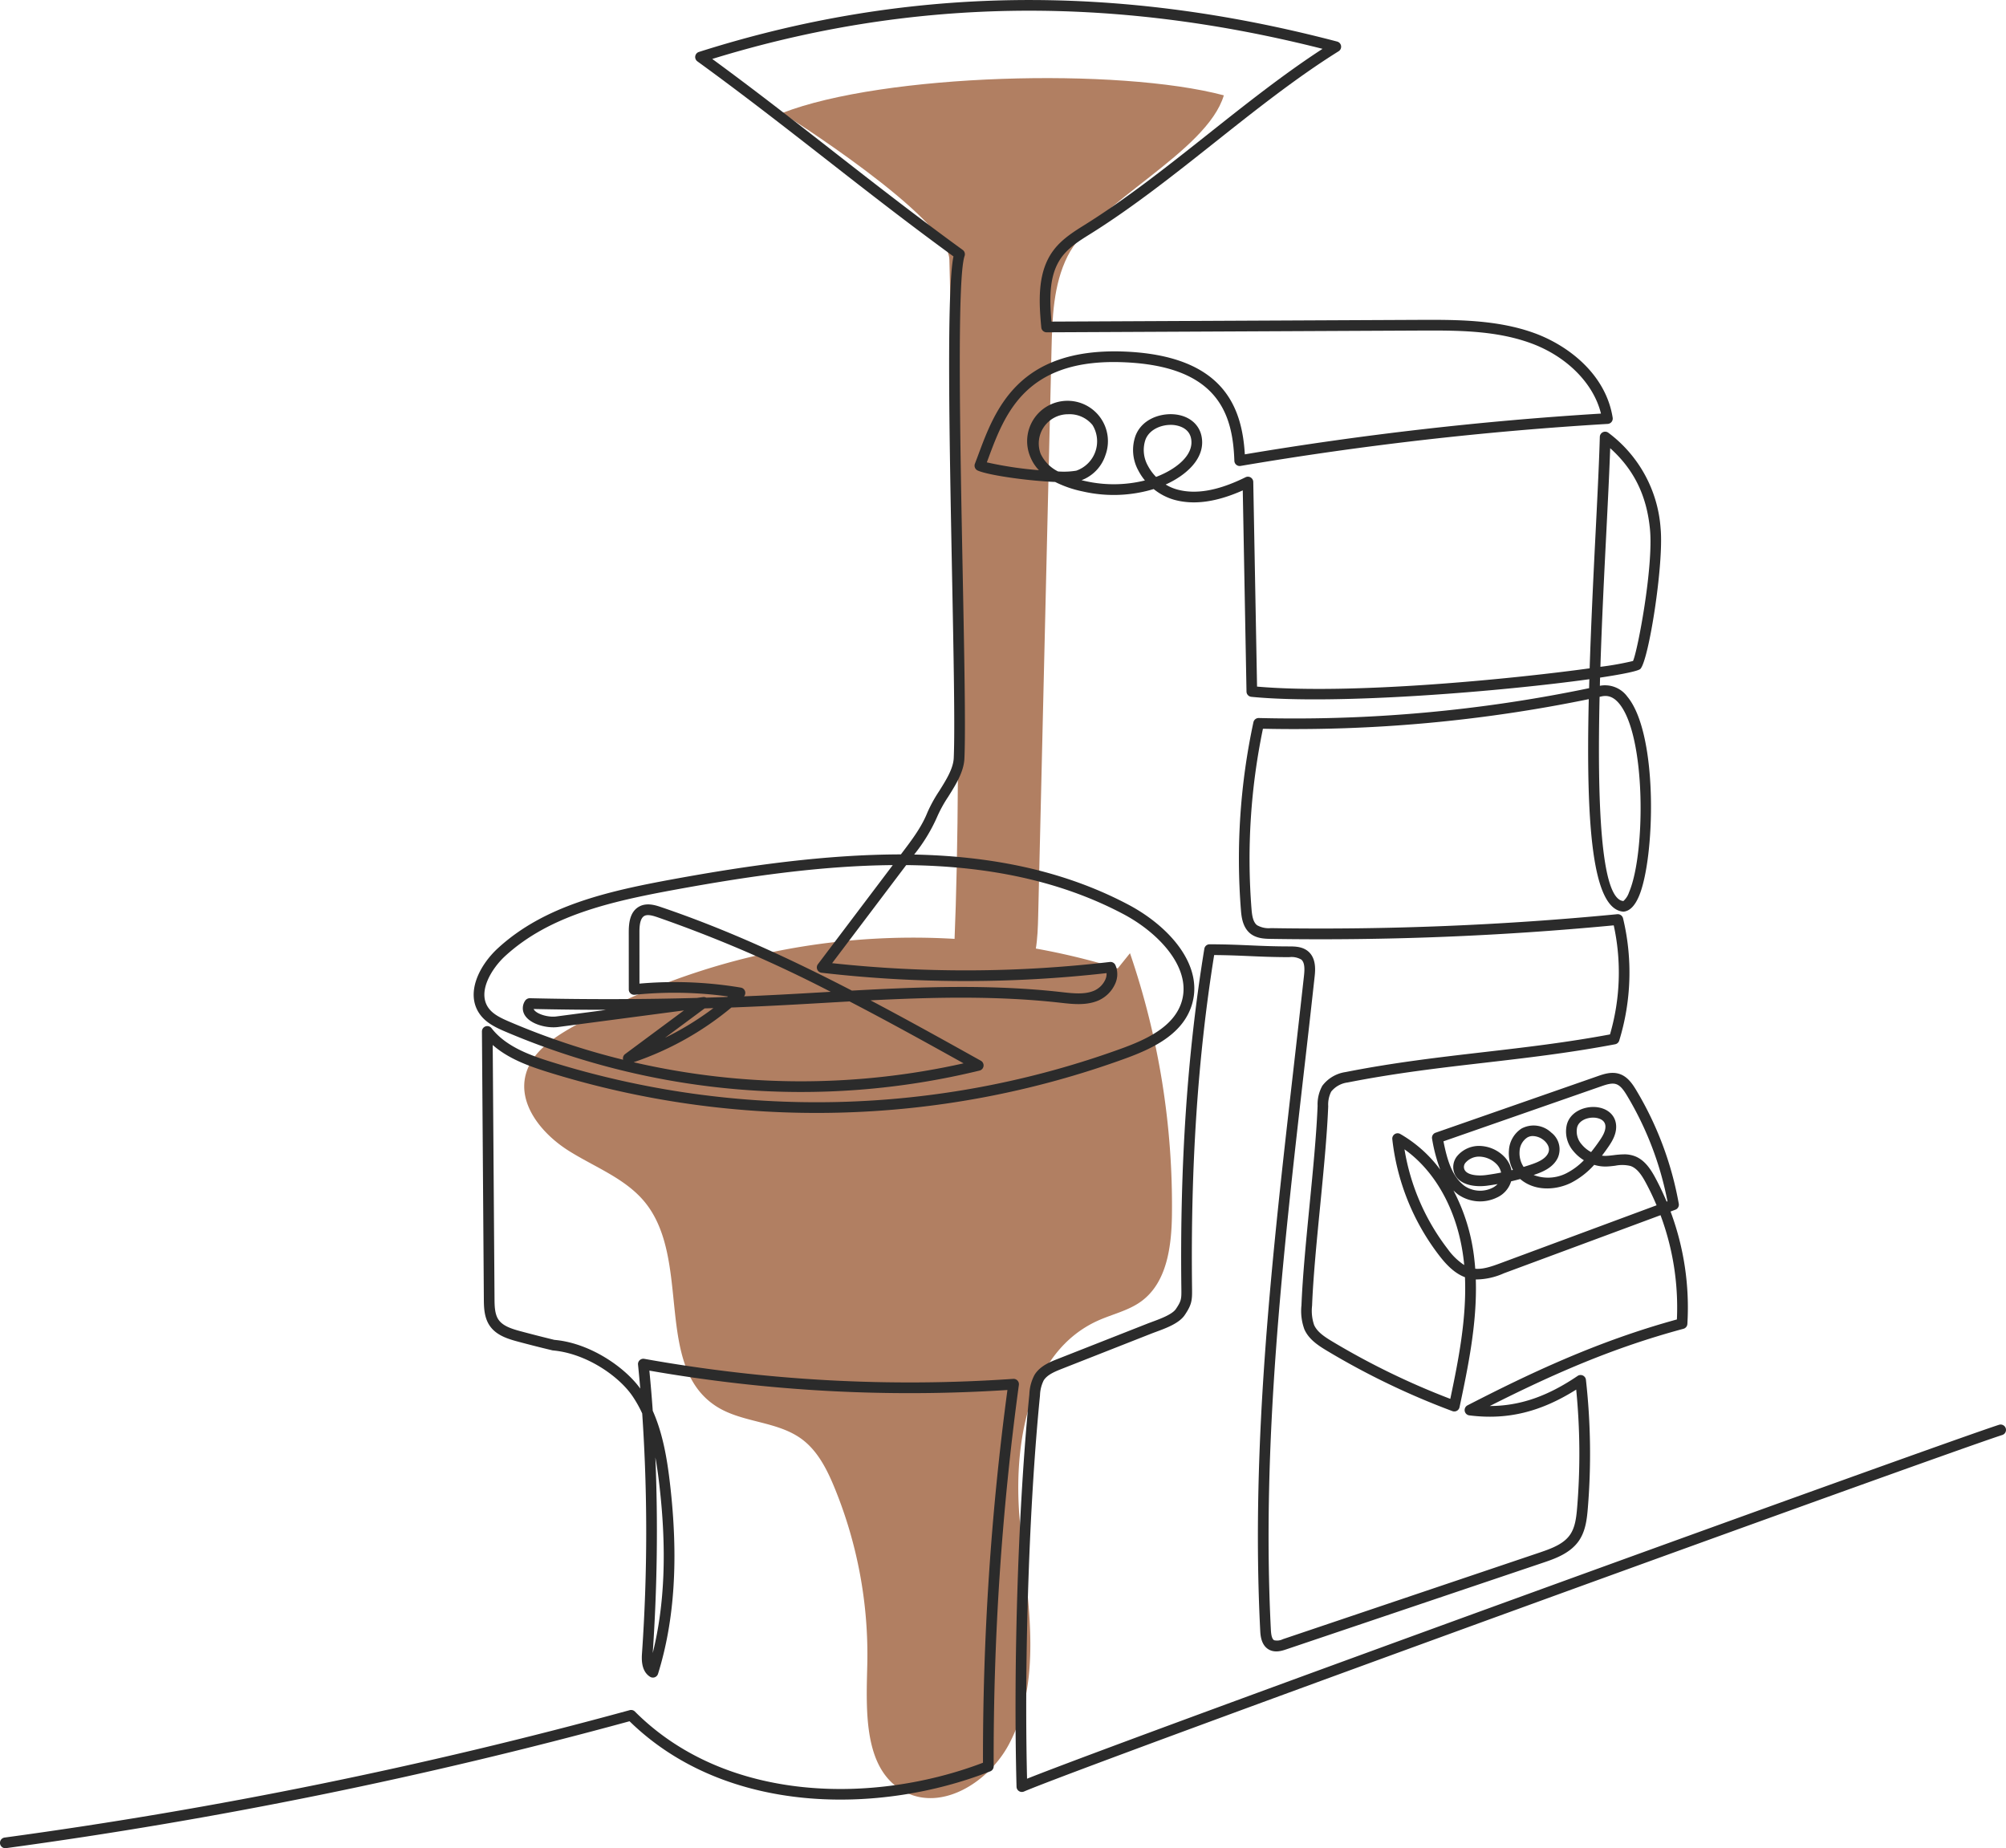
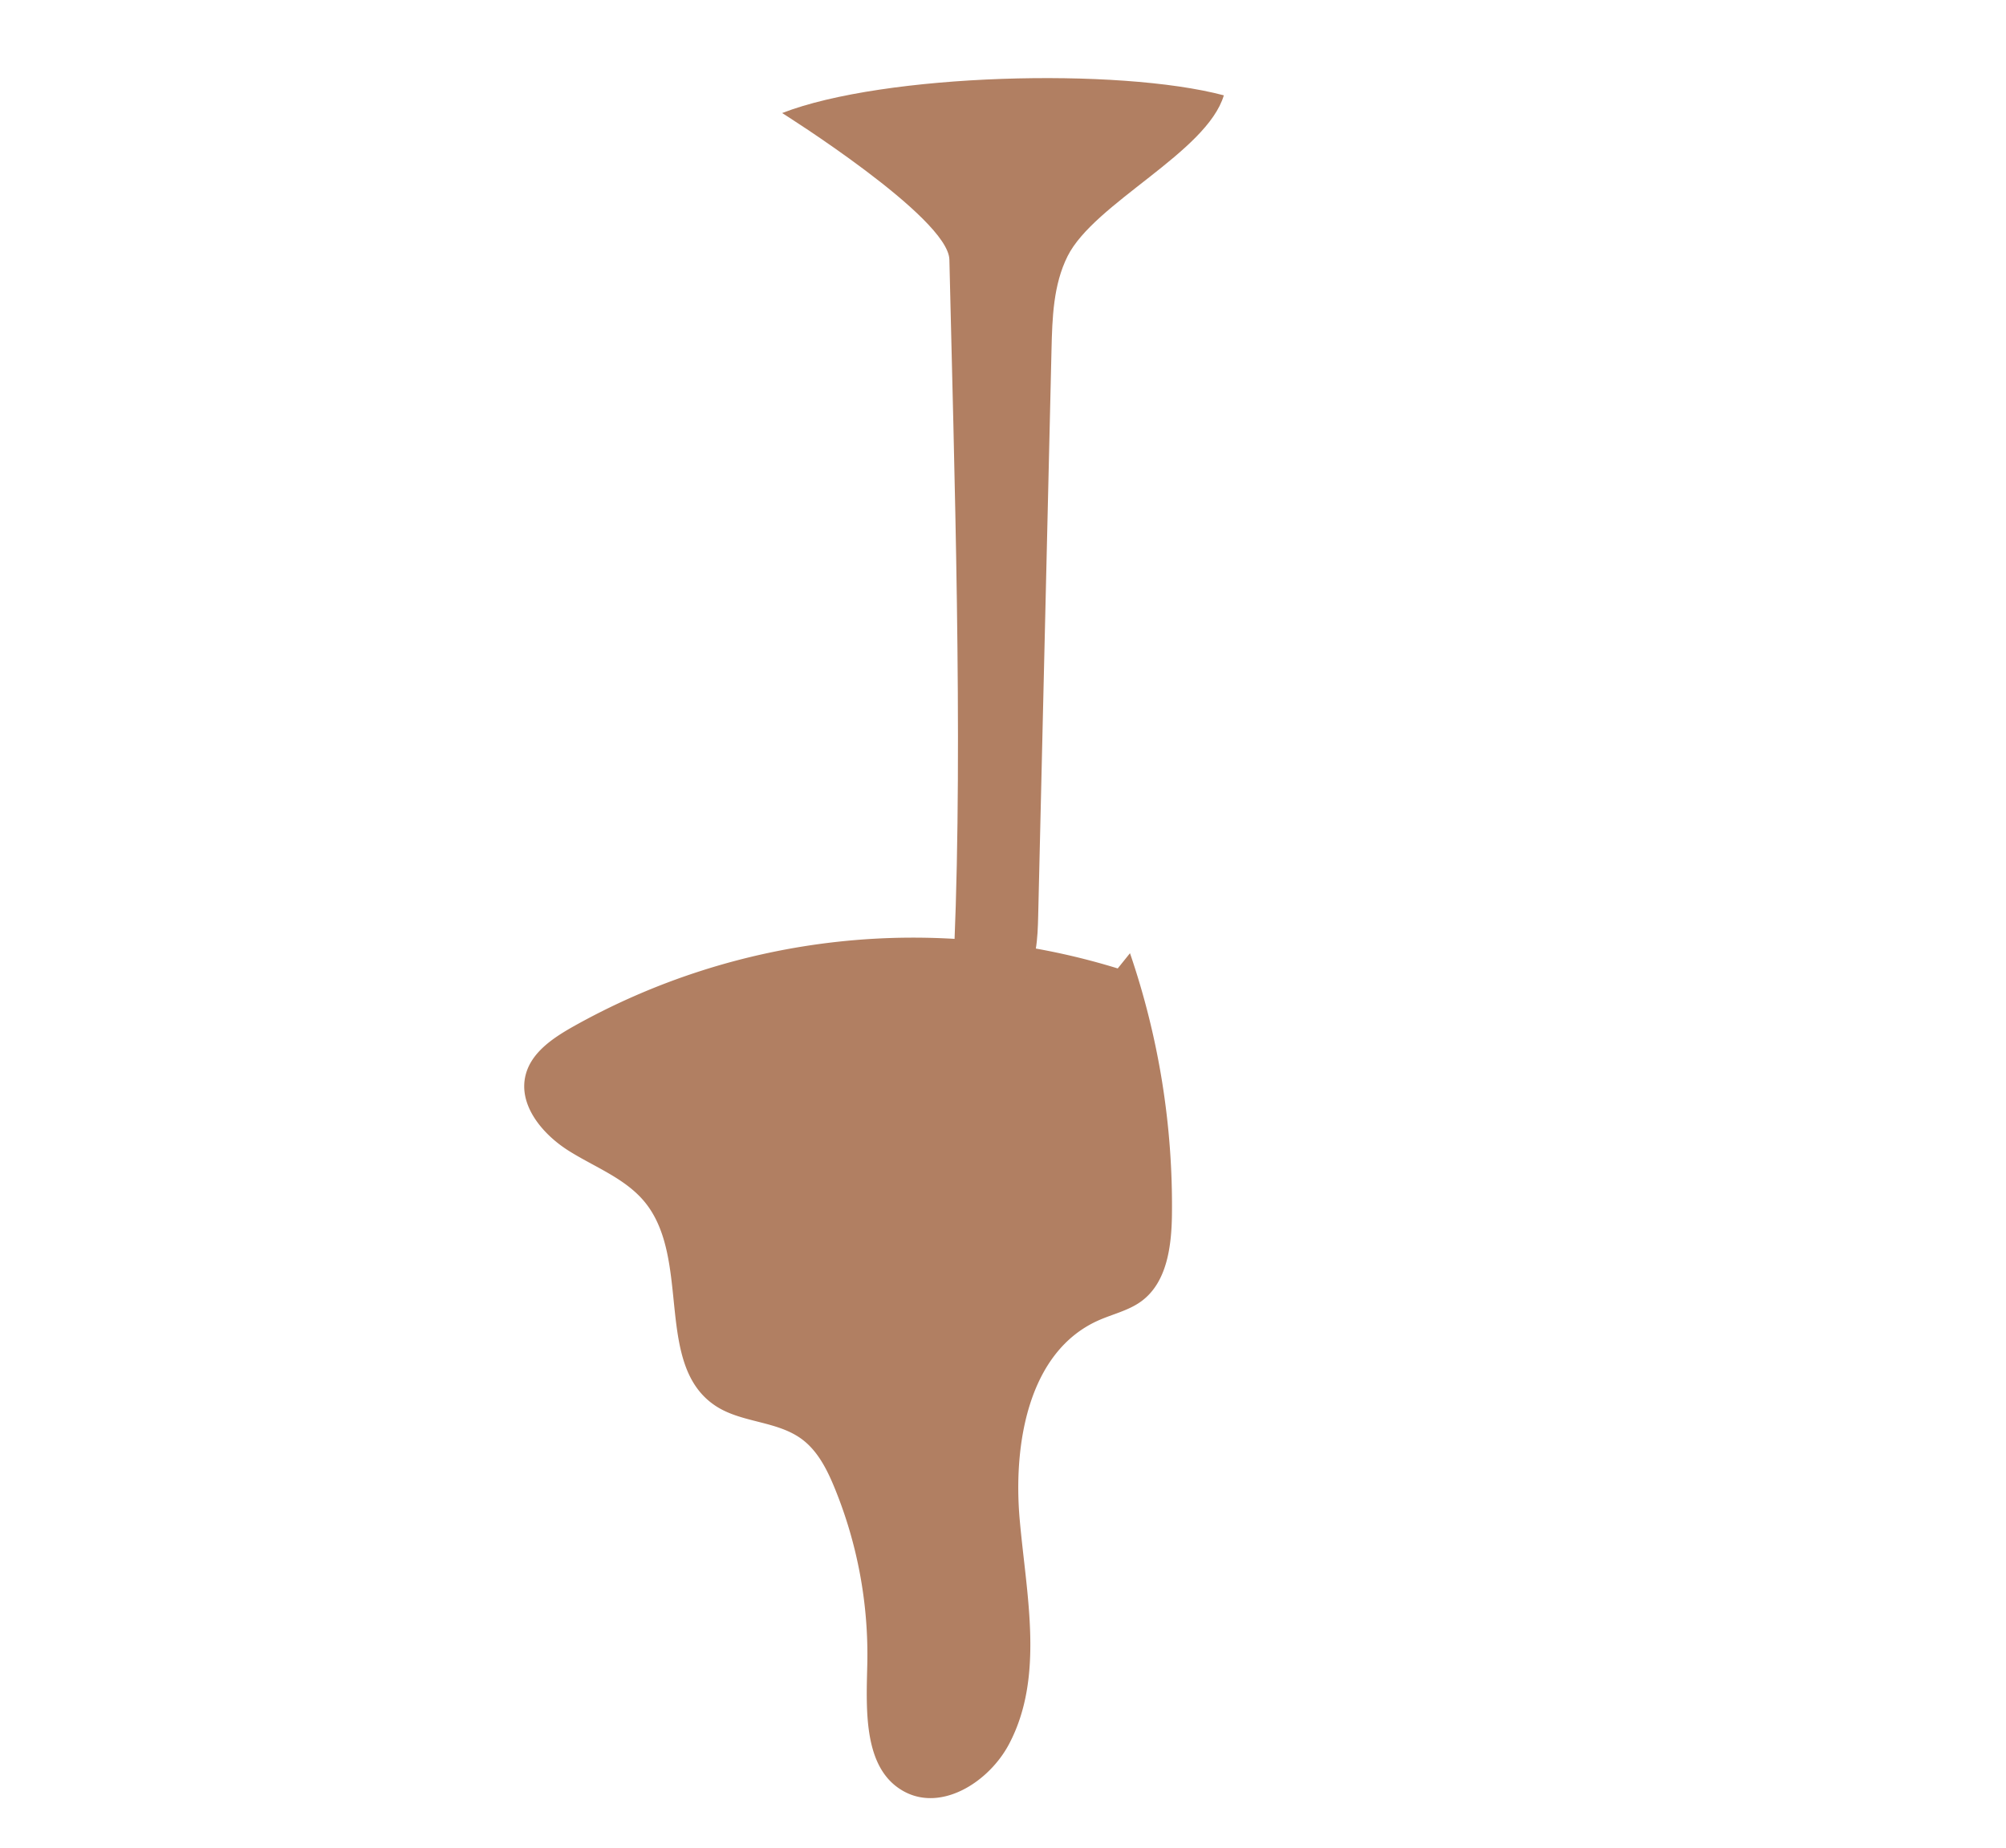
<svg xmlns="http://www.w3.org/2000/svg" id="Gruppe_147" data-name="Gruppe 147" width="492.315" height="453.569" viewBox="0 0 492.315 453.569">
  <defs>
    <clipPath id="clip-path">
      <rect id="Rechteck_160" data-name="Rechteck 160" width="492.315" height="453.569" fill="none" />
    </clipPath>
  </defs>
  <g id="Gruppe_146" data-name="Gruppe 146" clip-path="url(#clip-path)">
    <path id="Pfad_312" data-name="Pfad 312" d="M197.7,91.523l-3.01,3.737A170.478,170.478,0,0,0,60.588,109.785c-4.76,2.729-9.759,6.174-11.173,11.475-1.976,7.4,3.986,14.608,10.454,18.7s14.1,6.838,18.89,12.81c11.338,14.135,2.131,39.987,17.305,49.89,6.329,4.133,14.954,3.608,21.044,8.082,3.918,2.879,6.216,7.426,8.063,11.921a107.88,107.88,0,0,1,8.053,43.553c-.281,11.44-.95,25.741,9.163,31.1,9.242,4.894,20.766-2.477,25.644-11.729,8.712-16.52,4.24-36.473,2.6-55.077s2.152-41.1,19.165-48.8c3.569-1.614,7.544-2.453,10.7-4.776,6.29-4.623,7.4-13.464,7.5-21.27A191.109,191.109,0,0,0,197.7,91.523" transform="translate(79.624 142.405)" fill="#b17f62" />
    <path id="Pfad_313" data-name="Pfad 313" d="M73.155,15.881s40.8,25.592,41.042,35.972c1.178,50.593,3.327,117.662,1.218,168.223-.176,4.19-.144,8.966,2.941,11.805,4.046,3.721,11.1,1.438,14.188-3.112s3.319-10.386,3.448-15.88q1.633-69.462,3.269-138.918c.184-7.833.438-15.956,3.944-22.96,6.549-13.075,34.162-25.463,38.349-39.475-25.849-6.864-83.471-5.348-108.4,4.345" transform="translate(118.802 11.863)" fill="#b17f62" />
-     <path id="Pfad_314" data-name="Pfad 314" d="M1.309,453.57a1.311,1.311,0,0,1-.173-2.611,1185.307,1185.307,0,0,0,153.405-31.265,1.316,1.316,0,0,1,1.273.336c22.606,22.637,59.016,22.634,85.429,12.566a678.076,678.076,0,0,1,6-91.474,371.825,371.825,0,0,1-87.874-4.755q.476,4.869.829,9.856c2.5,5.623,3.527,11.839,4.227,17.851,2.125,18.26,1.165,33.54-2.934,46.709a1.314,1.314,0,0,1-1.952.719c-2.28-1.435-2.065-4.54-1.973-5.865a429.7,429.7,0,0,0,.045-58.759,29.027,29.027,0,0,0-2.359-4.214c-3.332-4.92-11.341-10.538-19.617-11.257-2.989-.709-5.775-1.422-8.549-2.165-2.632-.708-5.335-1.59-6.912-3.91-1.4-2.052-1.414-4.658-1.43-6.557l-.467-65.639a1.313,1.313,0,0,1,2.351-.813c3.474,4.49,9.336,6.612,14.56,8.25a219.029,219.029,0,0,0,140.249-3.325c5.909-2.162,12.233-5.135,14.343-10.758,3.165-8.452-5.106-17.423-14.125-22.183-16.266-8.588-34.406-11.808-53.256-12L204.22,236.373a304.537,304.537,0,0,0,68.176-.294,1.334,1.334,0,0,1,1.346.764,5.608,5.608,0,0,1,.016,4.421,8.074,8.074,0,0,1-4.311,4.322c-2.947,1.21-6.2.834-9.082.512-15.547-1.758-31.283-1.385-46.722-.6,9.163,4.833,18.176,9.856,27.077,14.818a1.312,1.312,0,0,1-.325,2.419,185.161,185.161,0,0,1-116.447-9.593c-2.288-.981-4.647-2.115-6.161-4.206-3.647-5.033-.257-11.955,4.437-16.258,11.388-10.433,26.822-13.952,42.965-16.911,18.575-3.406,37.591-6.054,55.909-6.088l.428-.567c2.3-3.039,4.668-6.177,6.075-9.717a35.053,35.053,0,0,1,2.907-5.279c1.7-2.708,3.451-5.51,3.561-8.1.318-7.318-.029-25.1-.43-45.7-.63-32.48-1.343-69.1.362-77.389-10.916-7.951-21.168-15.946-31.084-23.689-10.126-7.9-20.6-16.077-31.761-24.177a1.311,1.311,0,0,1,.373-2.312c50.609-16.1,101.842-16.935,156.635-2.548a1.31,1.31,0,0,1,.359,2.38c-10.3,6.426-20.5,14.518-30.362,22.343-9.919,7.869-20.176,16-30.6,22.506-2.553,1.59-5.19,3.235-6.956,5.61-3.123,4.2-3.075,9.879-2.553,15.886l90.181-.425c9.013-.037,19.194-.087,28.373,3.262,8.161,2.978,17.481,9.995,19.179,20.756a1.327,1.327,0,0,1-.276,1.026,1.3,1.3,0,0,1-.945.488,833.744,833.744,0,0,0-90.094,10.312,1.3,1.3,0,0,1-1.05-.276,1.32,1.32,0,0,1-.483-.974c-.386-11.472-3.941-23.319-27.352-24.2-23.994-.921-29,12.745-33.073,23.7l-.328.874a91.147,91.147,0,0,0,12.792,1.923,10.024,10.024,0,0,1-2.023-3.054,9.914,9.914,0,1,1,18.328-.59,9.818,9.818,0,0,1-5.849,6.1c.286.071.572.136.863.2a31.761,31.761,0,0,0,14.692-.139,13.877,13.877,0,0,1-1.627-2.461,10.436,10.436,0,0,1-.706-8.431c1.488-4.036,5.859-5.6,9.4-5.345,3.571.262,6.185,2.306,6.817,5.335,1.131,5.405-3.781,9.651-8.79,11.9a10.978,10.978,0,0,0,2.789,1.215c4.631,1.283,10.129.3,16.814-3a1.311,1.311,0,0,1,1.892,1.152l.931,50.225c23.283,2.044,62.616-1.874,81.627-4.484.325-10.029.834-20.952,1.417-32.477.459-9.121.895-17.735,1.078-24.319a1.31,1.31,0,0,1,2.115-1,32.088,32.088,0,0,1,12.8,23.419c.834,8.717-2.915,32.414-4.957,34.516-.5.512-4.175,1.283-9.895,2.141-.021.669-.037,1.338-.055,2.007a6.774,6.774,0,0,1,6.757,2.676c7.662,9.229,6.77,39.8,2.821,49.005-1.023,2.383-2.3,3.645-3.81,3.747-7.662-.562-9.2-21.28-8.486-52.151a358.626,358.626,0,0,1-79.968,7.263,156.927,156.927,0,0,0-2.808,44.177c.121,1.525.331,3.217,1.346,4.028a5.812,5.812,0,0,0,3.43.727,755.43,755.43,0,0,0,85.009-3.419,1.334,1.334,0,0,1,1.4,1,56.927,56.927,0,0,1-.937,30.018,1.3,1.3,0,0,1-1.01.905c-11.2,2.123-21.813,3.348-32.07,4.537-10.748,1.241-21.86,2.527-33.582,4.839a6.2,6.2,0,0,0-4.023,2.233,7.084,7.084,0,0,0-.735,3.592c-.27,7.027-1.144,15.938-1.984,24.555-.842,8.58-1.708,17.452-1.976,24.4a10.893,10.893,0,0,0,.5,4.742c.777,1.721,2.553,2.892,4.456,4.036a184.054,184.054,0,0,0,28.966,14.085c1.973-9.357,4.03-19.693,3.6-29.853-2.732-1.031-4.786-3.338-6.316-5.321A57.116,57.116,0,0,1,341.7,279.577a1.312,1.312,0,0,1,1.95-1.288,32.225,32.225,0,0,1,9.819,8.772,40.668,40.668,0,0,1-2.01-7.6,1.309,1.309,0,0,1,.858-1.477L392.1,264.106c1.433-.5,3.4-1.186,5.34-.551,1.892.617,3.086,2.254,4.091,3.931a82.267,82.267,0,0,1,10.478,27.932,1.312,1.312,0,0,1-.837,1.462l-1.183.441a67.361,67.361,0,0,1,4.128,27.594,1.307,1.307,0,0,1-.968,1.189c-17.1,4.595-31.616,10.924-47.523,18.948,7.36-.01,14.172-2.369,21.551-7.381a1.314,1.314,0,0,1,2.041.939,162.86,162.86,0,0,1,.457,31.645c-.226,2.716-.583,5.56-2.194,7.888-2.173,3.141-6.054,4.448-8.885,5.4l-62.907,21.225c-.939.318-2.682.916-4.225.087-2-1.076-2.125-3.618-2.181-4.7-2.341-45.912,2.973-92.411,8.113-137.378q1.334-11.65,2.627-23.293c.171-1.546.228-3.227-.648-3.986a4.723,4.723,0,0,0-2.965-.6c-3.981-.008-6.954-.136-9.832-.265-2.574-.11-5.222-.228-8.6-.252-4.025,25.08-5.8,51.852-5.424,81.8.037,2.91-.037,3.952-1.795,6.547-1.383,2.039-4.542,3.2-7.085,4.138-.428.157-.829.307-1.189.449l-21.915,8.625c-1.934.764-3.6,1.5-4.442,2.855a8.766,8.766,0,0,0-.89,3.639c-2.637,26.389-3.9,63.928-3.18,94.083,25.306-10.11,224.407-82.314,238.543-86.854a1.312,1.312,0,1,1,.8,2.5c-14.545,4.668-224.969,81-240.093,87.5a1.293,1.293,0,0,1-1.223-.1,1.313,1.313,0,0,1-.606-1.068c-.819-30.567.443-69.273,3.146-96.316A10.874,10.874,0,0,1,253.9,337.4c1.364-2.2,3.876-3.191,5.71-3.91l21.915-8.628c.375-.15.8-.3,1.244-.47,1.955-.719,4.909-1.805,5.817-3.144,1.38-2.039,1.375-2.5,1.343-5.046-.38-30.54,1.464-57.806,5.639-83.361a1.308,1.308,0,0,1,1.294-1.1h0c3.973.008,6.948.134,9.827.26,2.85.126,5.8.257,9.719.262,1.637,0,3.348.094,4.679,1.244,2.039,1.763,1.7,4.8,1.54,6.256q-1.275,11.646-2.627,23.3c-5.13,44.865-10.43,91.254-8.1,136.948.05.924.184,2.188.806,2.524a3.2,3.2,0,0,0,2.139-.26l62.912-21.225c3.22-1.086,6.012-2.165,7.565-4.408,1.244-1.8,1.532-4.154,1.737-6.61a160.6,160.6,0,0,0-.226-29.008c-8.788,5.531-16.948,7.5-26.232,6.326a1.31,1.31,0,0,1-.436-2.467c15.135-7.788,31.826-15.718,51.38-21.073a64.8,64.8,0,0,0-4.017-25.586l-38.446,14.256A17,17,0,0,1,362.191,314c.352,10.808-1.939,21.643-3.991,31.349a1.314,1.314,0,0,1-1.742.958,186.151,186.151,0,0,1-30.824-14.833c-2.188-1.312-4.414-2.795-5.5-5.209a13.061,13.061,0,0,1-.729-5.92c.27-7.027,1.144-15.938,1.984-24.555.842-8.58,1.708-17.452,1.976-24.4a9.379,9.379,0,0,1,1.16-4.925,8.7,8.7,0,0,1,5.715-3.369c11.818-2.335,22.986-3.626,33.786-4.878,9.971-1.152,20.278-2.343,31.1-4.358a54.284,54.284,0,0,0,.918-26.767,759.147,759.147,0,0,1-84.156,3.319c-1.378-.021-3.458-.055-5.022-1.3-1.992-1.593-2.209-4.379-2.325-5.878a159.607,159.607,0,0,1,3.075-45.988,1.314,1.314,0,0,1,1.286-1.034h.024A354.712,354.712,0,0,0,390,168.887c.018-.727.039-1.464.06-2.2-20.721,2.884-61.818,6.4-82.96,4.322a1.312,1.312,0,0,1-1.183-1.281L305,120.349c-6.479,2.881-12,3.634-16.817,2.306a14.108,14.108,0,0,1-5.046-2.634,33.889,33.889,0,0,1-17.392.59,27.314,27.314,0,0,1-6.786-2.33c-6.7-.273-16.392-1.64-19.008-2.805a1.314,1.314,0,0,1-.687-1.669l.8-2.125c4.138-11.134,9.761-26.305,35.631-25.416,24.644.926,29.123,13.668,29.811,25.237A836.465,836.465,0,0,1,392.91,101.5c-1.8-7.384-8.391-14.059-17.2-17.274-8.733-3.188-18.255-3.141-27.462-3.1l-91.382.43h-.005a1.312,1.312,0,0,1-1.307-1.189c-.638-6.7-.931-13.668,2.952-18.89,2.062-2.776,5.043-4.634,7.67-6.274,10.3-6.423,20.493-14.511,30.354-22.333,9.11-7.226,18.5-14.679,28.048-20.884C272.273-1.264,223.215-.448,174.8,14.467c10.412,7.623,20.22,15.277,29.727,22.7,10.121,7.9,20.582,16.061,31.734,24.159a1.315,1.315,0,0,1,.47,1.493c-1.874,5.405-1.1,45.347-.472,77.441.4,20.64.75,38.465.43,45.864-.144,3.285-2.083,6.384-3.962,9.383a32.286,32.286,0,0,0-2.69,4.857,41.054,41.054,0,0,1-5.684,9.352c18.533.391,36.381,3.755,52.521,12.272,10.338,5.458,19.1,15.437,15.353,25.426-2.48,6.62-9.428,9.932-15.893,12.3A221.717,221.717,0,0,1,134.4,263.08c-4.581-1.438-9.635-3.238-13.479-6.628l.443,62.3c.013,1.653.029,3.71.973,5.1,1.073,1.58,3.267,2.272,5.421,2.85q4.137,1.106,8.3,2.12c8.662.74,17.25,6.641,21.078,11.957q-.256-2.96-.551-5.878a1.3,1.3,0,0,1,.412-1.094,1.317,1.317,0,0,1,1.123-.331,369.011,369.011,0,0,0,90.545,4.915,1.31,1.31,0,0,1,1.388,1.488,676.512,676.512,0,0,0-6.185,93.6,1.318,1.318,0,0,1-.834,1.228c-27.061,10.619-64.812,10.884-88.533-12.291A1187.615,1187.615,0,0,1,1.487,453.557a1.021,1.021,0,0,1-.178.013m159.532-95.906a436.771,436.771,0,0,1-.651,48.026c2.949-11.824,3.479-25.392,1.624-41.314-.26-2.225-.564-4.482-.973-6.712m201.211-46.3c1.86.163,3.818-.478,6.119-1.333l38.386-14.238q-1.173-2.8-2.621-5.5c-.968-1.805-2.094-3.558-3.755-4.141a8.6,8.6,0,0,0-3.794-.066c-.724.087-1.448.171-2.167.192a9.21,9.21,0,0,1-2.97-.412,19.826,19.826,0,0,1-5.652,4.4c-3.616,1.8-8.872,2.2-12.506-.918q-1.11.3-2.228.562a6.38,6.38,0,0,1-3.561,4.012,9.436,9.436,0,0,1-9.483-.8,11.519,11.519,0,0,1-1.12-.979,47.31,47.31,0,0,1,5.156,17.1c.079.706.144,1.42.2,2.128m-17.365-29.307a54.525,54.525,0,0,0,10.619,24.476,15.527,15.527,0,0,0,4.036,3.92c-.026-.31-.06-.622-.094-.932-1.309-11.824-6.683-21.871-14.56-27.465m53.857,1.225a7.426,7.426,0,0,1,2.506.394c2.514.882,4.038,3.209,5.2,5.374q1.531,2.858,2.773,5.83l.2-.073a79.727,79.727,0,0,0-9.942-25.969c-.7-1.155-1.53-2.419-2.658-2.784-1.005-.331-2.259.047-3.66.533l-38.711,13.5c.884,4.466,2.06,8.573,5.164,10.945a6.821,6.821,0,0,0,6.754.522,4.783,4.783,0,0,0,1.367-.974q-1.287.228-2.582.4c-3.314.433-7.478-.283-8.218-3.734a4.245,4.245,0,0,1,.9-3.566,7.02,7.02,0,0,1,5.237-2.464h.1a8.733,8.733,0,0,1,6.109,2.558,6.741,6.741,0,0,1,1.868,3.416l.349-.087a8.75,8.75,0,0,1-.981-4.791,6.83,6.83,0,0,1,3.078-5.353,6.274,6.274,0,0,1,7.292.968,5.186,5.186,0,0,1,1.672,6.093c-1.071,2.4-3.537,3.508-5.8,4.272l-.181.063a9.917,9.917,0,0,0,8.053-.438,16.325,16.325,0,0,0,4.282-3.185,10.279,10.279,0,0,1-2.556-2.209,7.355,7.355,0,0,1-1.664-6.382c.748-3.249,4.261-4.7,7.177-4.455,2.9.265,4.844,2.062,4.957,4.581.1,2.123-1.026,3.92-2.091,5.437-.428.609-.89,1.252-1.391,1.9a5.406,5.406,0,0,0,1,.052c.638-.018,1.281-.1,1.926-.176a20.75,20.75,0,0,1,2.469-.194m-35.565.554h-.066a4.432,4.432,0,0,0-3.222,1.475,1.587,1.587,0,0,0-.386,1.383c.388,1.824,3.645,1.9,5.311,1.679q1.9-.248,3.779-.619a4.133,4.133,0,0,0-1.176-2.139,6.147,6.147,0,0,0-4.24-1.779M376.2,278.8a2.632,2.632,0,0,0-1.417.386,4.253,4.253,0,0,0-1.845,3.338,6.125,6.125,0,0,0,.989,3.852q.9-.272,1.792-.572c1.732-.585,3.59-1.378,4.246-2.858.648-1.451-.6-2.7-1-3.044a4.413,4.413,0,0,0-2.768-1.1m14.778-4.524c-1.721,0-3.558.858-3.926,2.448a4.793,4.793,0,0,0,1.136,4.133,7.668,7.668,0,0,0,2.3,1.876c.682-.842,1.312-1.7,1.9-2.543.813-1.16,1.679-2.511,1.619-3.81-.079-1.724-1.992-2.031-2.574-2.086-.152-.011-.3-.018-.457-.018M155.5,260.687a182.68,182.68,0,0,0,80.984.268c-9.194-5.119-18.507-10.275-27.982-15.19q-3.247.181-6.476.37c-4.1.236-8.195.472-12.285.674q-5.109.256-10.241.449a75.321,75.321,0,0,1-24,13.43m63.605-48.381c-17.557.144-35.681,2.779-53.448,6.038-15.752,2.889-30.792,6.3-41.663,16.263-3.227,2.955-6.975,8.8-4.086,12.787,1.123,1.548,3.039,2.461,5.072,3.33a179.588,179.588,0,0,0,27.948,9.349,1.312,1.312,0,0,1,.488-1.393l14.445-10.714-30.937,4.083c-2.784.344-6.686-.687-8.071-2.826a3.249,3.249,0,0,1,.021-3.629,1.391,1.391,0,0,1,1.149-.622c13.595.323,27.329.3,41.007-.071l1.509-.2a1.292,1.292,0,0,1,.774.136q2.594-.079,5.185-.173c.052-.042.1-.084.152-.126a95.7,95.7,0,0,0-22.889-.407,1.313,1.313,0,0,1-1.01-.331,1.3,1.3,0,0,1-.433-.974l-.008-14.067c0-2.28.289-5.059,2.6-6.3,1.871-1.01,4.075-.268,5.251.131,16.2,5.481,31.771,12.687,46.914,20.517,16.951-.934,34.306-1.566,51.348.354,2.923.333,5.707.648,8.027-.307a5.427,5.427,0,0,0,2.868-2.863,3.336,3.336,0,0,0,.255-1.477,307.7,307.7,0,0,1-69.939-.089,1.314,1.314,0,0,1-.9-2.1Zm-46.174,35.169-9.73,7.213a72.739,72.739,0,0,0,11.881-7.282q-1.074.035-2.152.068m-41.965.142a.872.872,0,0,0,.089.178c.7,1.084,3.5,1.936,5.526,1.65l12.322-1.624q-8.99,0-17.937-.2m34.563-6.607a98.658,98.658,0,0,1,16.29,1.357,1.313,1.313,0,0,1,.785,2.141q3.507-.142,7-.318c4.086-.2,8.179-.441,12.272-.677.664-.039,1.333-.076,2-.115a325.07,325.07,0,0,0-42.561-18.318c-1.113-.378-2.367-.74-3.172-.307-1.092.588-1.215,2.558-1.212,3.986l.008,12.627q4.282-.374,8.586-.375m227.05-70c-.575,25.466.2,49.69,5.841,50.11a4.994,4.994,0,0,0,1.391-2.16c4.054-9.457,4.183-38.336-2.43-46.3-1.3-1.572-2.7-2.128-4.343-1.755-.152.034-.307.066-.459.1m2.6-61.018c-.215,6.185-.6,13.742-1,21.682-.459,9.071-1.034,20.428-1.4,31.97a73.069,73.069,0,0,0,8-1.427c1.11-2.354,5.049-23.1,4.164-32.319-.792-8.26-3.915-14.65-9.764-19.905m-107.861-5.723c-2.493,0-5.29,1.2-6.2,3.655a7.848,7.848,0,0,0,.577,6.326,11.577,11.577,0,0,0,2.036,2.792c.055-.024.11-.045.165-.066,4.435-1.7,9.3-5.193,8.41-9.431-.577-2.763-3.545-3.191-4.44-3.259-.181-.013-.367-.018-.554-.018M259.668,115.7a18.888,18.888,0,0,0,4.484-.194,7.632,7.632,0,0,0,3.983-11.181,7.247,7.247,0,0,0-6.014-2.663,7.179,7.179,0,0,0-6.738,9.672,9.267,9.267,0,0,0,4.285,4.366" transform="translate(0.001 -0.001)" fill="#2b2b2b" />
  </g>
</svg>